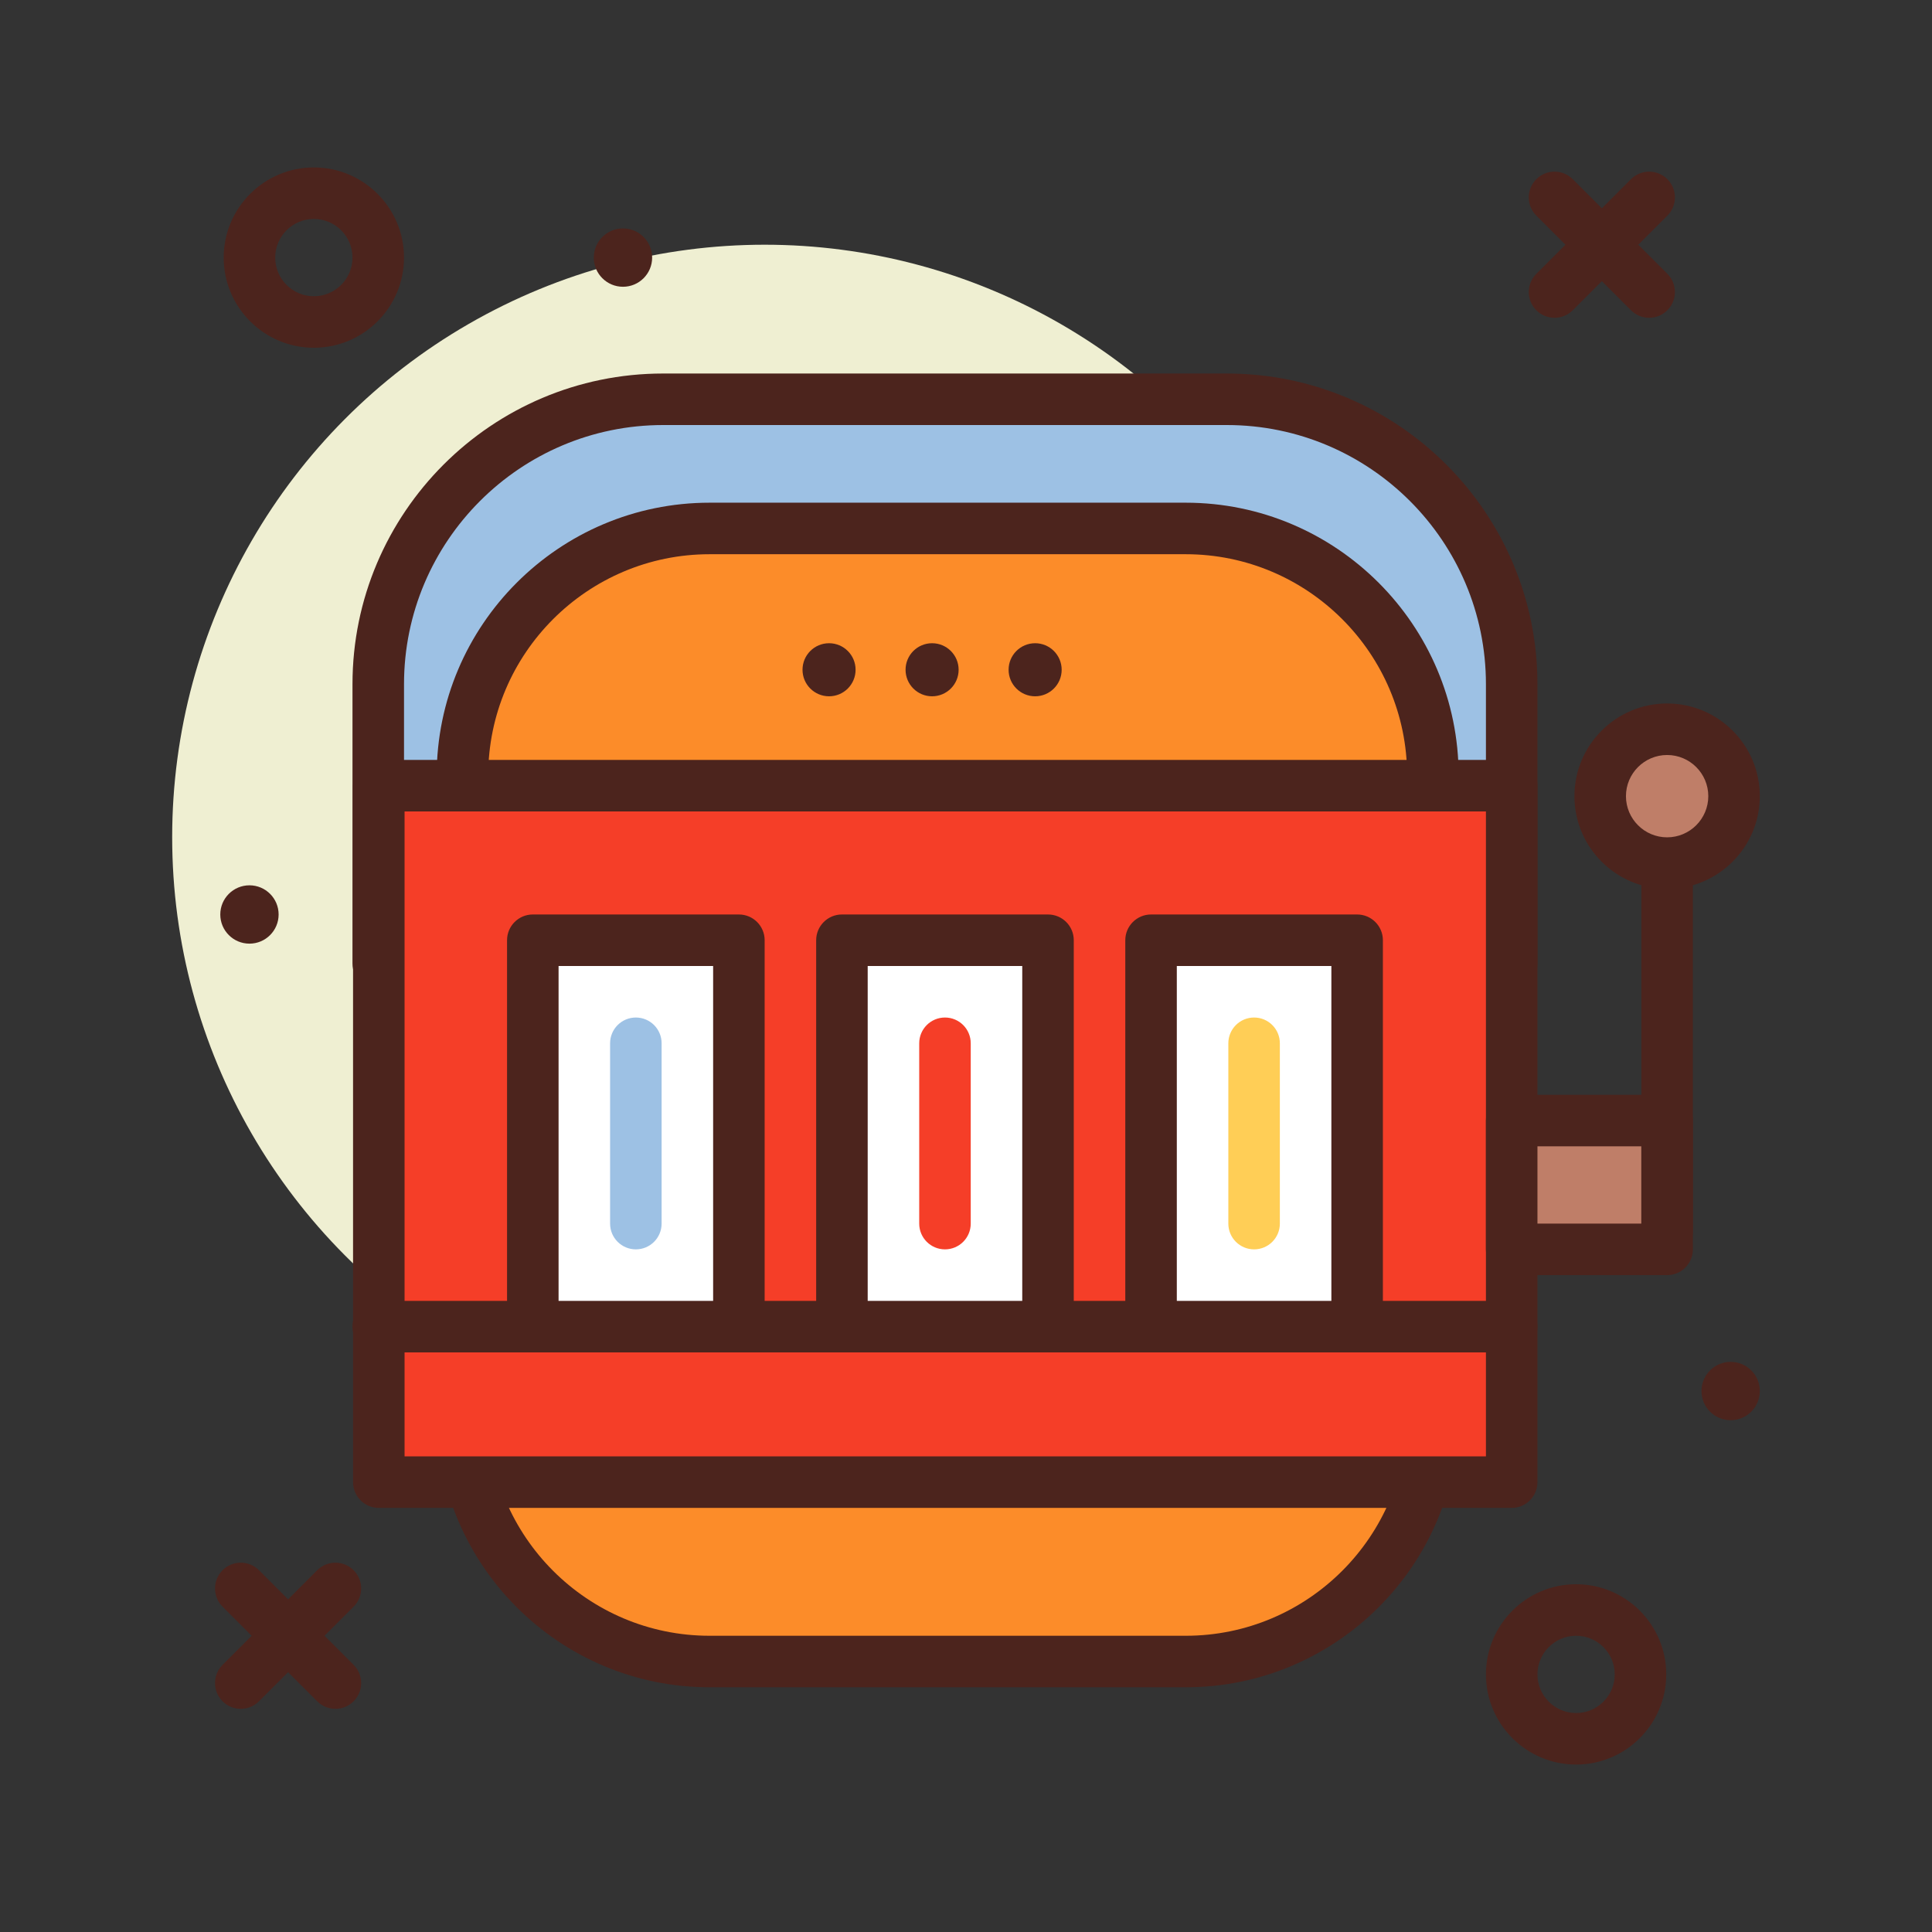
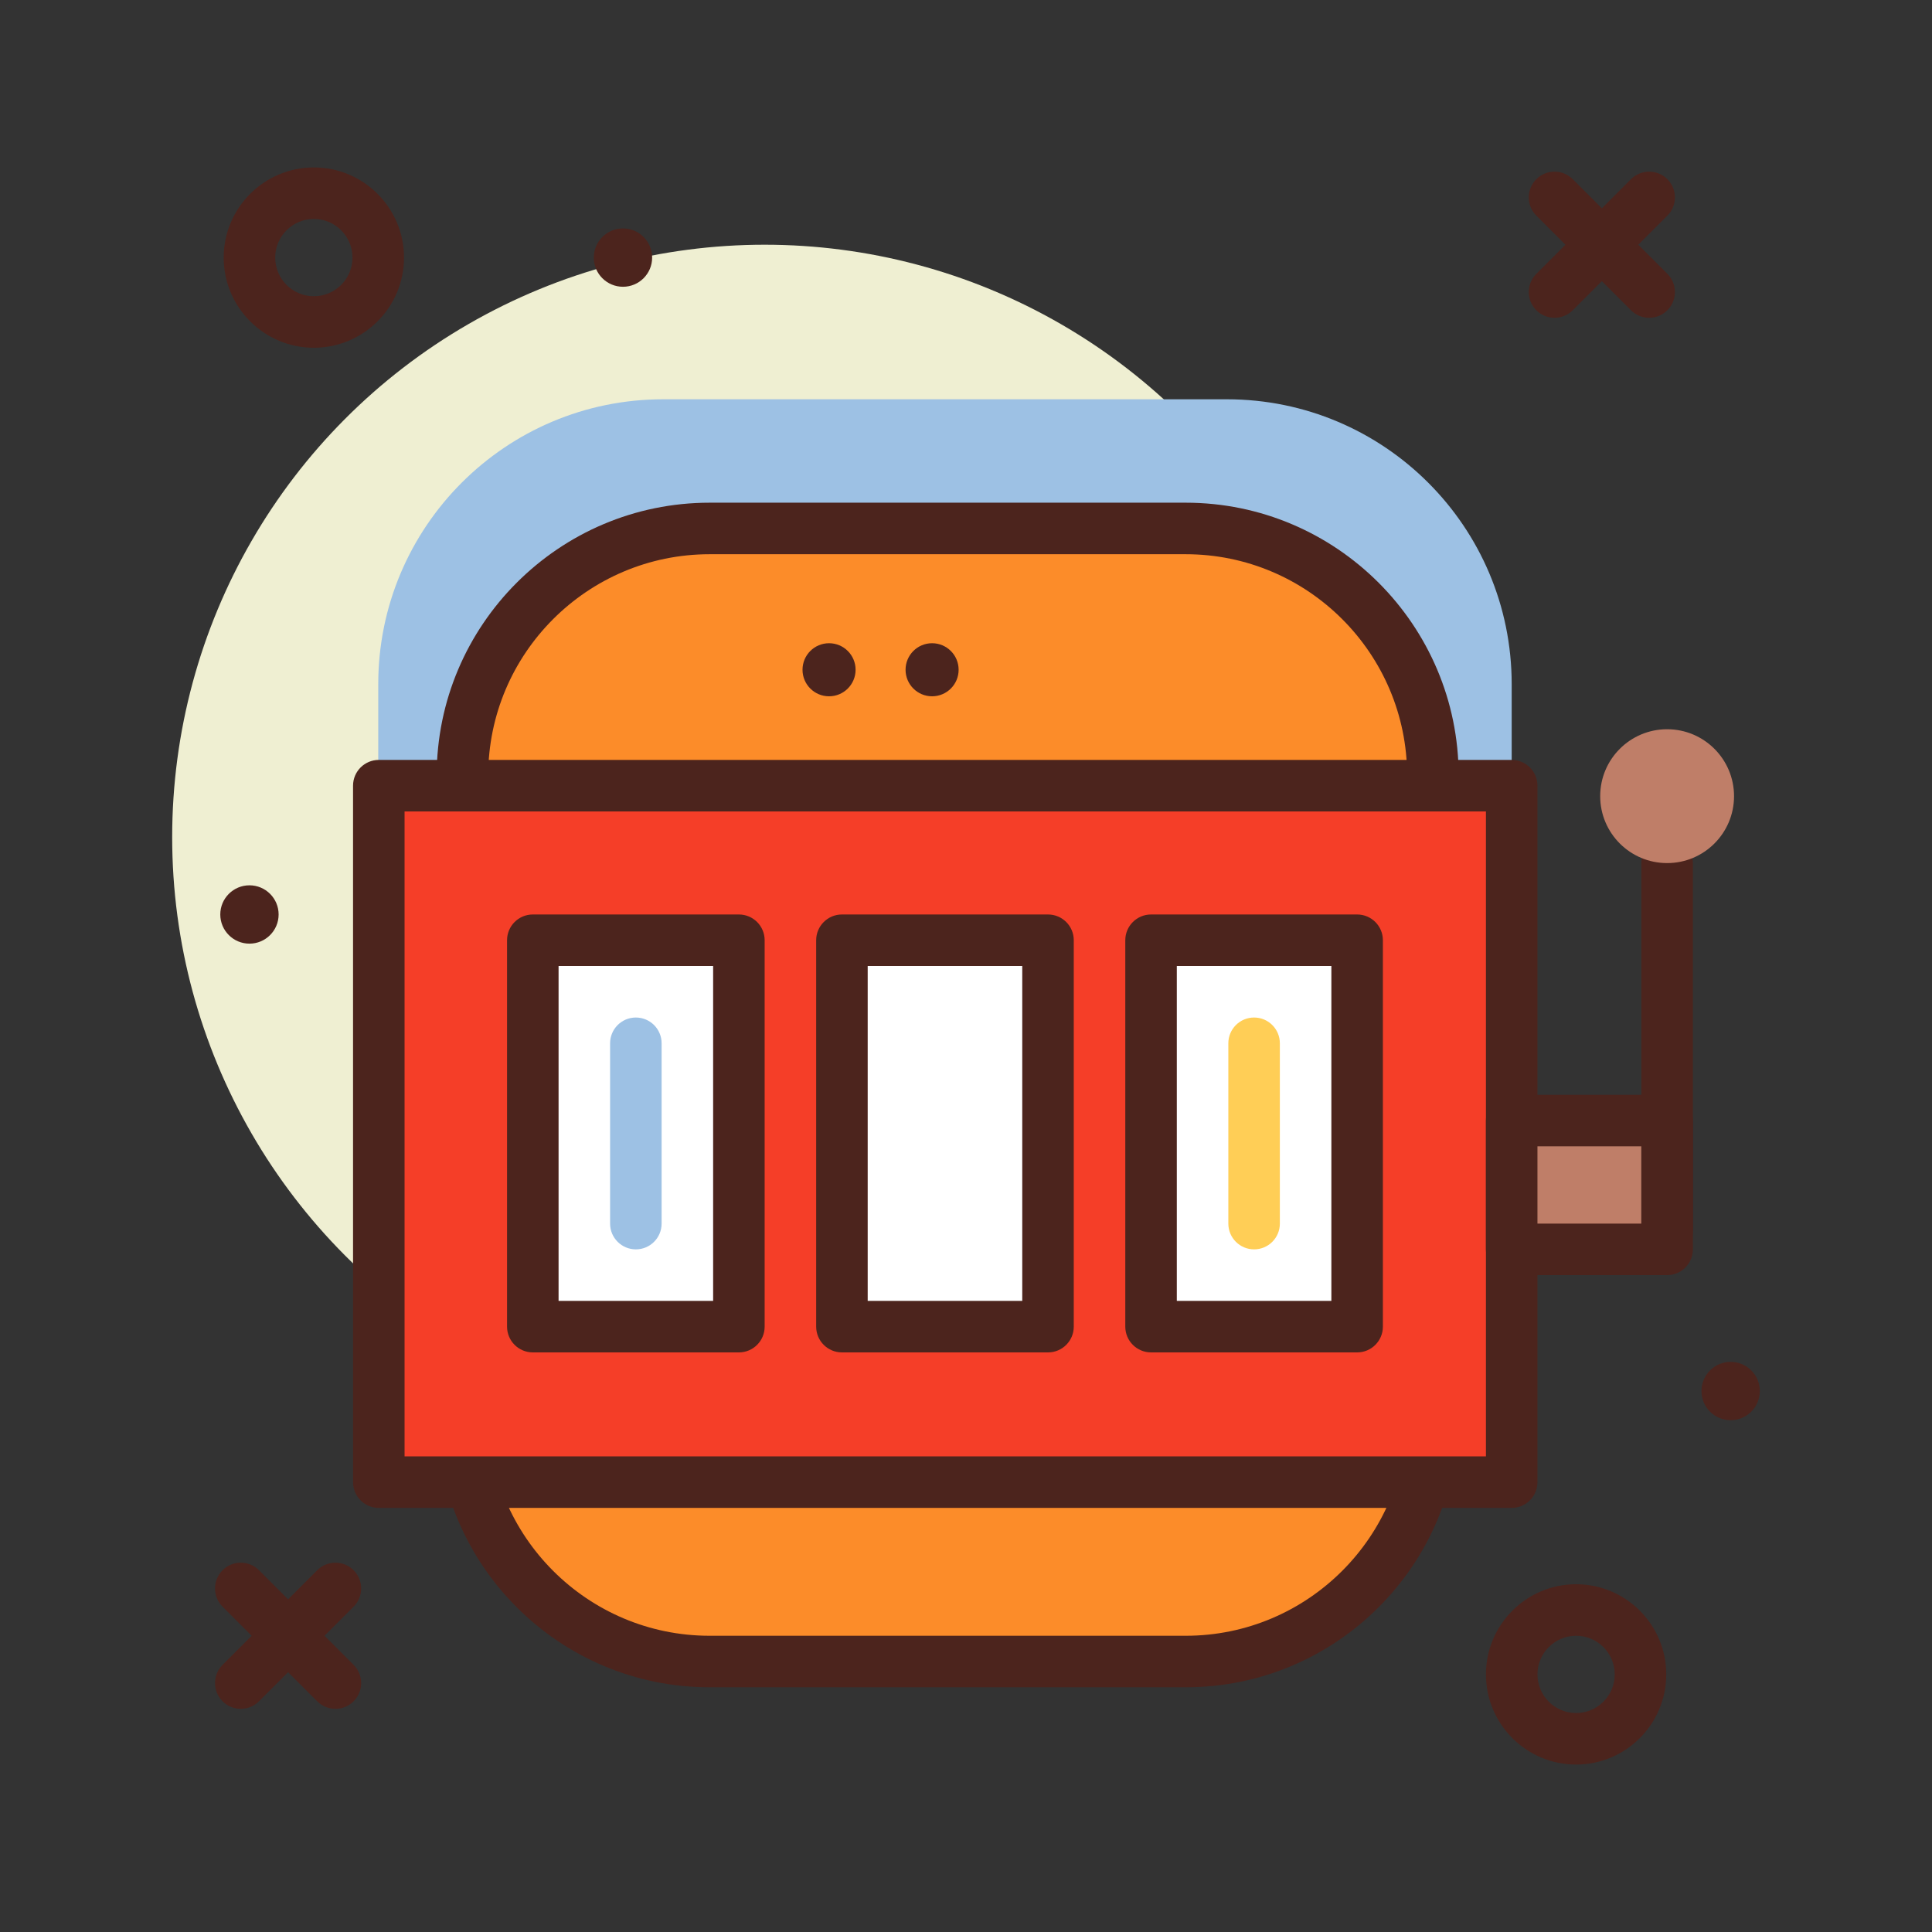
<svg xmlns="http://www.w3.org/2000/svg" id="slots_x5F_machine" enable-background="new 0 0 300 300" height="512" viewBox="0 0 300 300" width="512">
  <rect x="0" y="0" width="300" height="300" fill="#333333" stroke="none" />
  <circle cx="118.735" cy="130" fill="#efefd2" r="92" />
  <g fill="#4c241d">
    <path d="m48.735 54c-7.719 0-14-6.281-14-14s6.281-14 14-14 14 6.281 14 14-6.281 14-14 14zm0-20c-3.309 0-6 2.691-6 6s2.691 6 6 6 6-2.691 6-6-2.691-6-6-6z" />
    <path d="m244.735 274c-7.719 0-14-6.281-14-14s6.281-14 14-14 14 6.281 14 14-6.281 14-14 14zm0-20c-3.309 0-6 2.691-6 6s2.691 6 6 6 6-2.691 6-6-2.691-6-6-6z" />
    <path d="m256.083 49.348c-1.023 0-2.047-.391-2.828-1.172l-14.696-14.696c-1.562-1.562-1.562-4.094 0-5.656s4.094-1.562 5.656 0l14.695 14.695c1.562 1.562 1.562 4.094 0 5.656-.78.782-1.804 1.173-2.827 1.173z" />
    <path d="m241.388 49.348c-1.023 0-2.047-.391-2.828-1.172-1.562-1.562-1.562-4.094 0-5.656l14.695-14.695c1.562-1.562 4.094-1.562 5.656 0s1.562 4.094 0 5.656l-14.695 14.695c-.782.781-1.805 1.172-2.828 1.172z" />
    <path d="m52.083 265.348c-1.023 0-2.047-.391-2.828-1.172l-14.696-14.696c-1.562-1.562-1.562-4.094 0-5.656s4.094-1.562 5.656 0l14.695 14.695c1.562 1.562 1.562 4.094 0 5.656-.78.782-1.804 1.173-2.827 1.173z" />
    <path d="m37.388 265.348c-1.023 0-2.047-.391-2.828-1.172-1.562-1.562-1.562-4.094 0-5.656l14.695-14.695c1.562-1.562 4.094-1.562 5.656 0s1.562 4.094 0 5.656l-14.695 14.695c-.782.781-1.805 1.172-2.828 1.172z" />
  </g>
  <path d="m234.735 149.608h-176v-43.372c0-24.431 19.806-44.236 44.237-44.236h87.527c24.431 0 44.236 19.805 44.236 44.236z" fill="#9dc1e4" />
-   <path d="m234.735 153.607h-176c-2.211 0-4-1.791-4-4v-43.371c0-26.597 21.637-48.236 48.235-48.236h87.531c26.598 0 48.234 21.639 48.234 48.236v43.371c0 2.209-1.789 4-4 4zm-172-8h168v-39.371c0-22.186-18.051-40.236-40.234-40.236h-87.531c-22.184 0-40.234 18.051-40.234 40.236v39.371z" fill="#4c241d" />
  <circle cx="96.735" cy="40" fill="#4c241d" r="4.529" />
  <circle cx="268.735" cy="216" fill="#4c241d" r="4.529" />
  <path d="m184.119 258h-73.932c-21.195 0-38.377-17.182-38.377-38.377v-99.187c0-21.195 17.182-38.377 38.377-38.377h73.932c21.195 0 38.377 17.182 38.377 38.377v99.187c0 21.195-17.182 38.377-38.377 38.377z" fill="#fc8c29" />
  <path d="m184.118 262h-73.93c-23.367 0-42.379-19.01-42.379-42.377v-99.188c0-23.367 19.012-42.377 42.379-42.377h73.93c23.367 0 42.379 19.01 42.379 42.377v99.188c0 23.367-19.012 42.377-42.379 42.377zm-73.93-175.941c-18.957 0-34.379 15.422-34.379 34.377v99.188c0 18.955 15.422 34.377 34.379 34.377h73.93c18.957 0 34.379-15.422 34.379-34.377v-99.188c0-18.955-15.422-34.377-34.379-34.377z" fill="#4c241d" />
  <circle cx="38.735" cy="142" fill="#4c241d" r="4.529" />
  <path d="m58.821 122h175.915v108.147h-175.915z" fill="#f53e28" />
  <path d="m234.735 234.146h-175.914c-2.211 0-4-1.791-4-4v-108.146c0-2.209 1.789-4 4-4h175.914c2.211 0 4 1.791 4 4v108.146c0 2.209-1.789 4-4 4zm-171.914-8h167.914v-100.146h-167.914z" fill="#4c241d" />
-   <path d="m234.735 210h-176c-2.211 0-4-1.791-4-4s1.789-4 4-4h176c2.211 0 4 1.791 4 4s-1.789 4-4 4z" fill="#4c241d" />
  <path d="m234.735 174h24.133v20h-24.133z" fill="#bf7e68" />
  <path d="m258.868 198h-24.133c-2.211 0-4-1.791-4-4v-20c0-2.209 1.789-4 4-4h24.133c2.211 0 4 1.791 4 4v20c0 2.209-1.789 4-4 4zm-20.133-8h16.133v-12h-16.133z" fill="#4c241d" />
  <path d="m258.868 195.176c-2.211 0-4-1.791-4-4v-57.156c0-2.209 1.789-4 4-4s4 1.791 4 4v57.156c0 2.209-1.789 4-4 4z" fill="#4c241d" />
  <circle cx="258.869" cy="123.628" fill="#bf7e68" r="10.392" />
-   <path d="m258.868 138.02c-7.934 0-14.391-6.457-14.391-14.393s6.457-14.391 14.391-14.391c7.938 0 14.395 6.455 14.395 14.391s-6.457 14.393-14.395 14.393zm0-20.784c-3.523 0-6.391 2.867-6.391 6.391 0 3.525 2.867 6.393 6.391 6.393 3.527 0 6.395-2.867 6.395-6.393 0-3.523-2.868-6.391-6.395-6.391z" fill="#4c241d" />
  <path d="m178.735 146h32v60h-32z" fill="#fff" />
  <path d="m210.735 210h-32c-2.211 0-4-1.791-4-4v-60c0-2.209 1.789-4 4-4h32c2.211 0 4 1.791 4 4v60c0 2.209-1.789 4-4 4zm-28-8h24v-52h-24z" fill="#4c241d" />
  <path d="m82.735 146h32v60h-32z" fill="#fff" />
  <path d="m114.735 210h-32c-2.211 0-4-1.791-4-4v-60c0-2.209 1.789-4 4-4h32c2.211 0 4 1.791 4 4v60c0 2.209-1.789 4-4 4zm-28-8h24v-52h-24z" fill="#4c241d" />
  <path d="m130.735 146h32v60h-32z" fill="#fff" />
  <path d="m162.735 210h-32c-2.211 0-4-1.791-4-4v-60c0-2.209 1.789-4 4-4h32c2.211 0 4 1.791 4 4v60c0 2.209-1.789 4-4 4zm-28-8h24v-52h-24z" fill="#4c241d" />
  <path d="m194.735 194c-2.211 0-4-1.791-4-4v-28c0-2.209 1.789-4 4-4s4 1.791 4 4v28c0 2.209-1.789 4-4 4z" fill="#ffce56" />
-   <path d="m146.735 194c-2.211 0-4-1.791-4-4v-28c0-2.209 1.789-4 4-4s4 1.791 4 4v28c0 2.209-1.789 4-4 4z" fill="#f53e28" />
  <path d="m98.735 194c-2.211 0-4-1.791-4-4v-28c0-2.209 1.789-4 4-4s4 1.791 4 4v28c0 2.209-1.789 4-4 4z" fill="#9dc1e4" />
  <circle cx="128.735" cy="104" fill="#4c241d" r="4.12" />
  <circle cx="144.735" cy="104" fill="#4c241d" r="4.12" />
-   <circle cx="160.735" cy="104" fill="#4c241d" r="4.12" />
</svg>